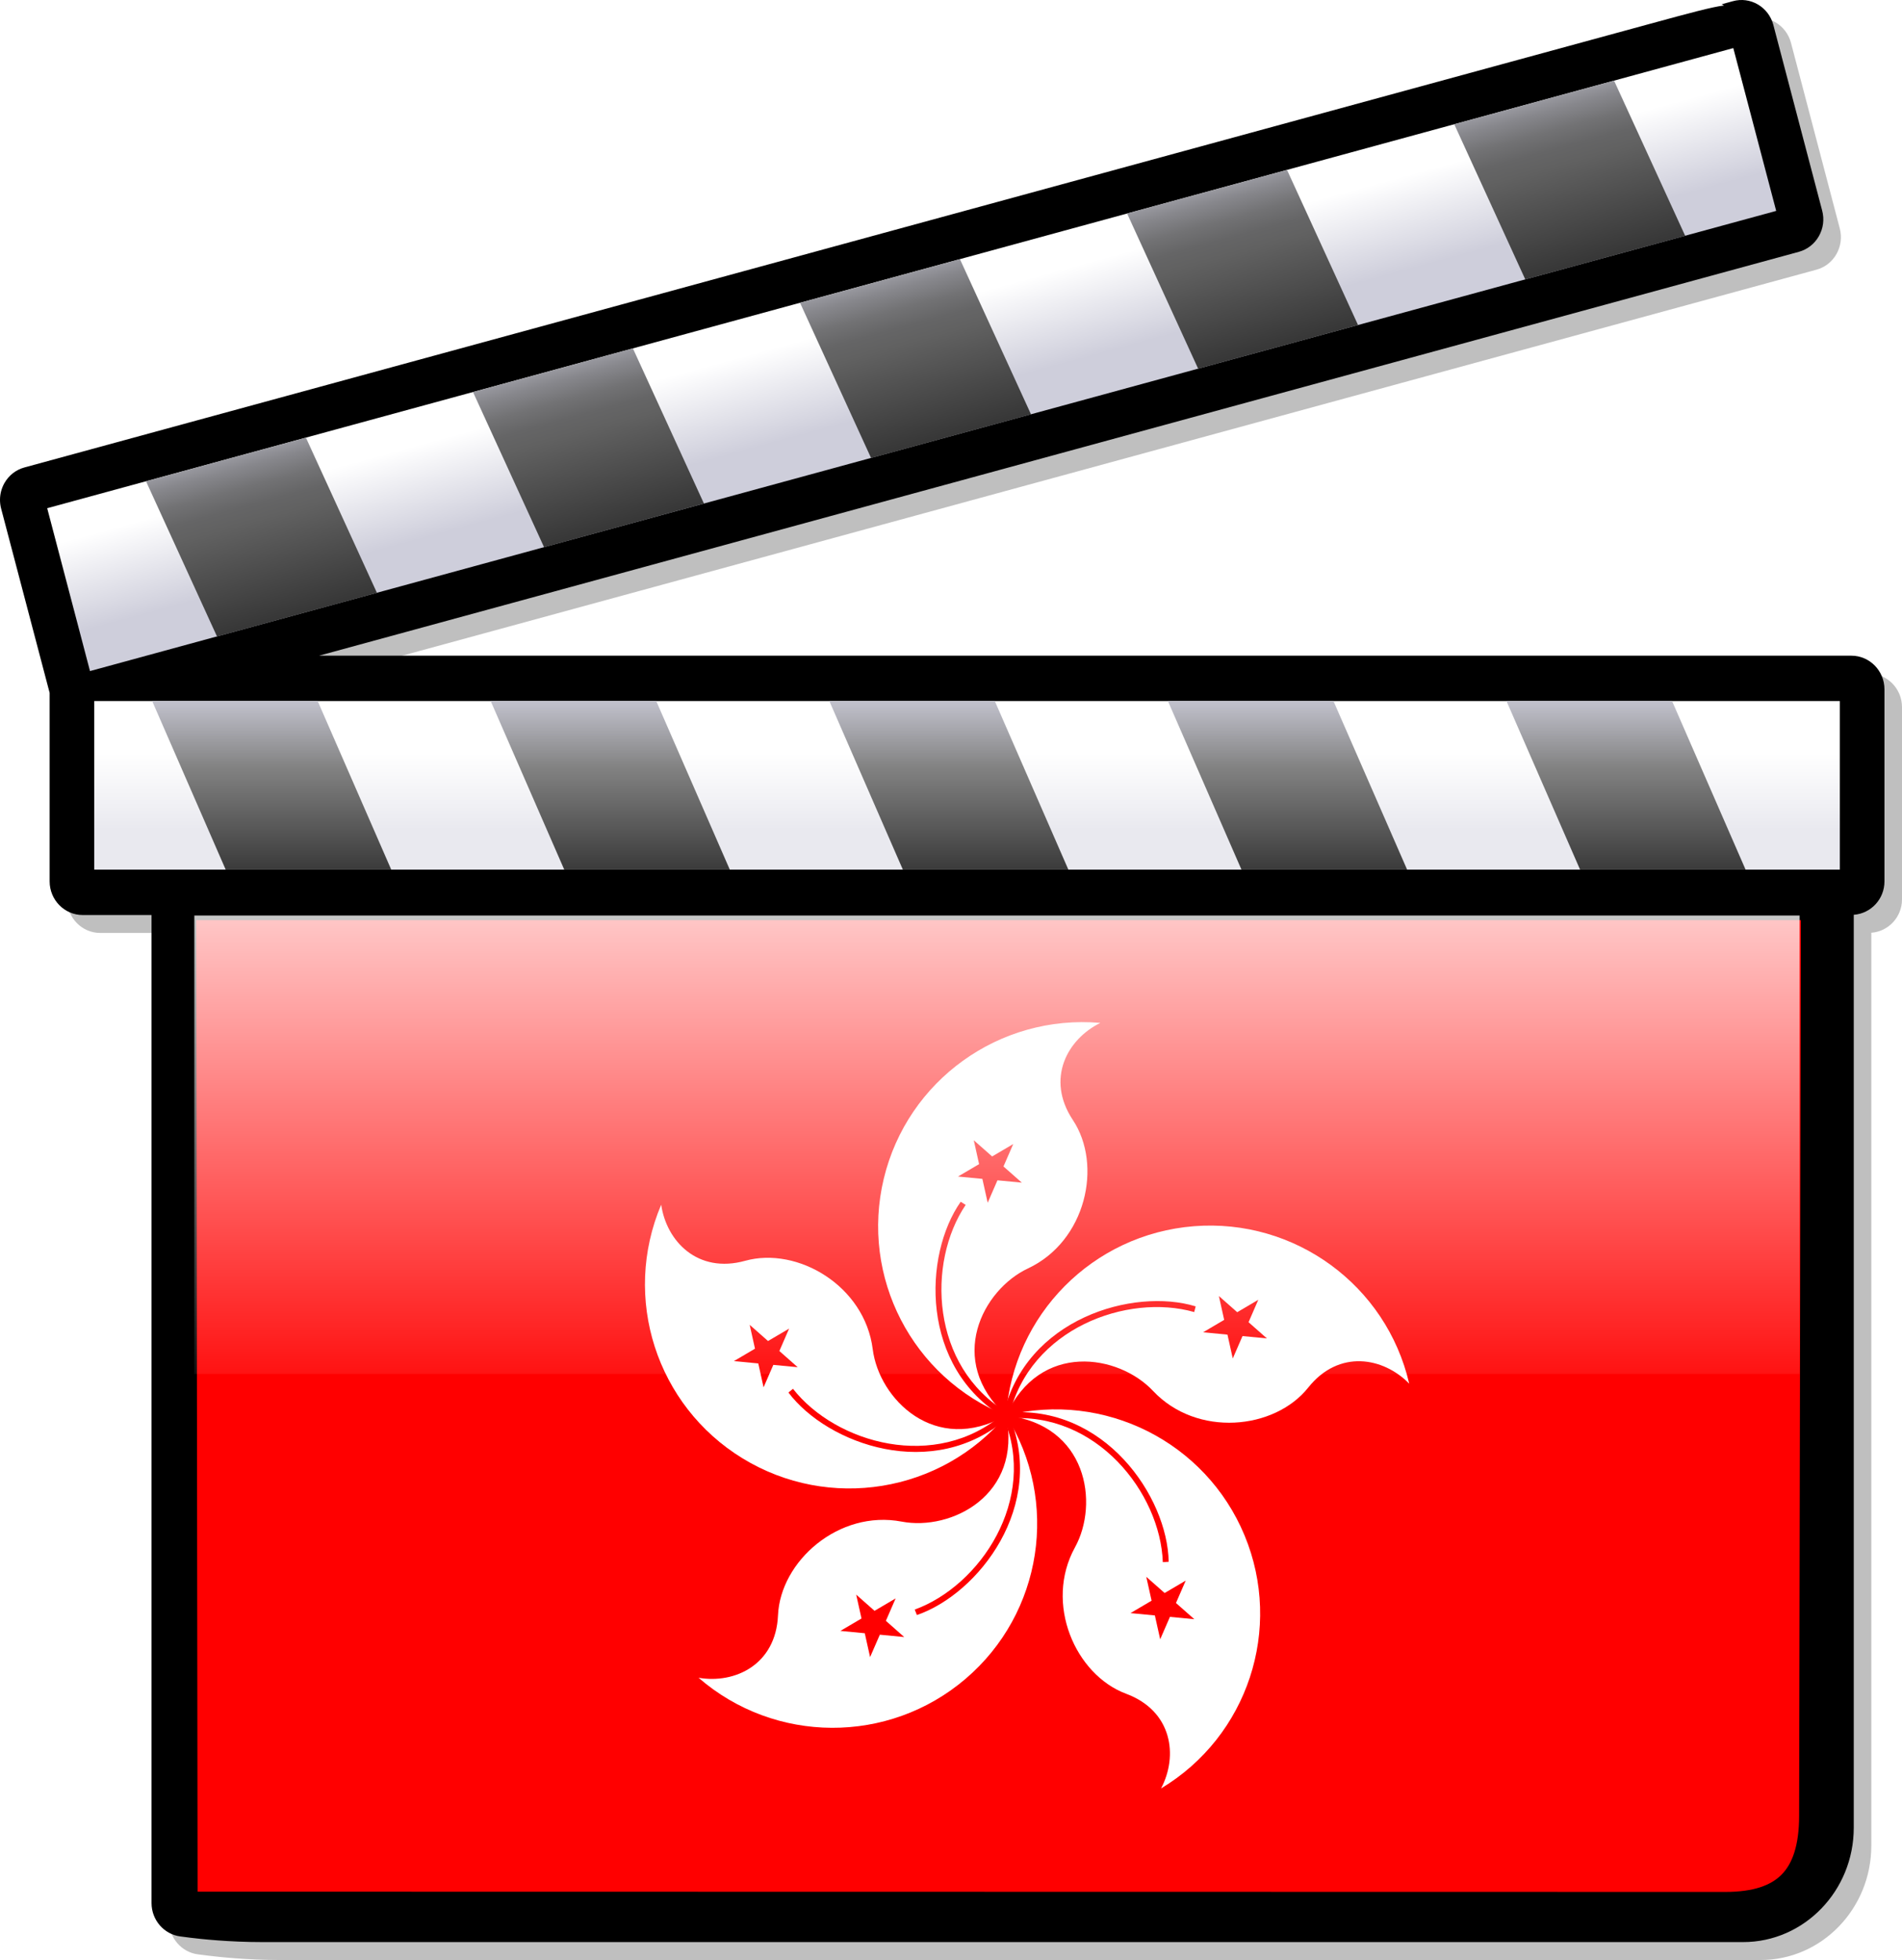
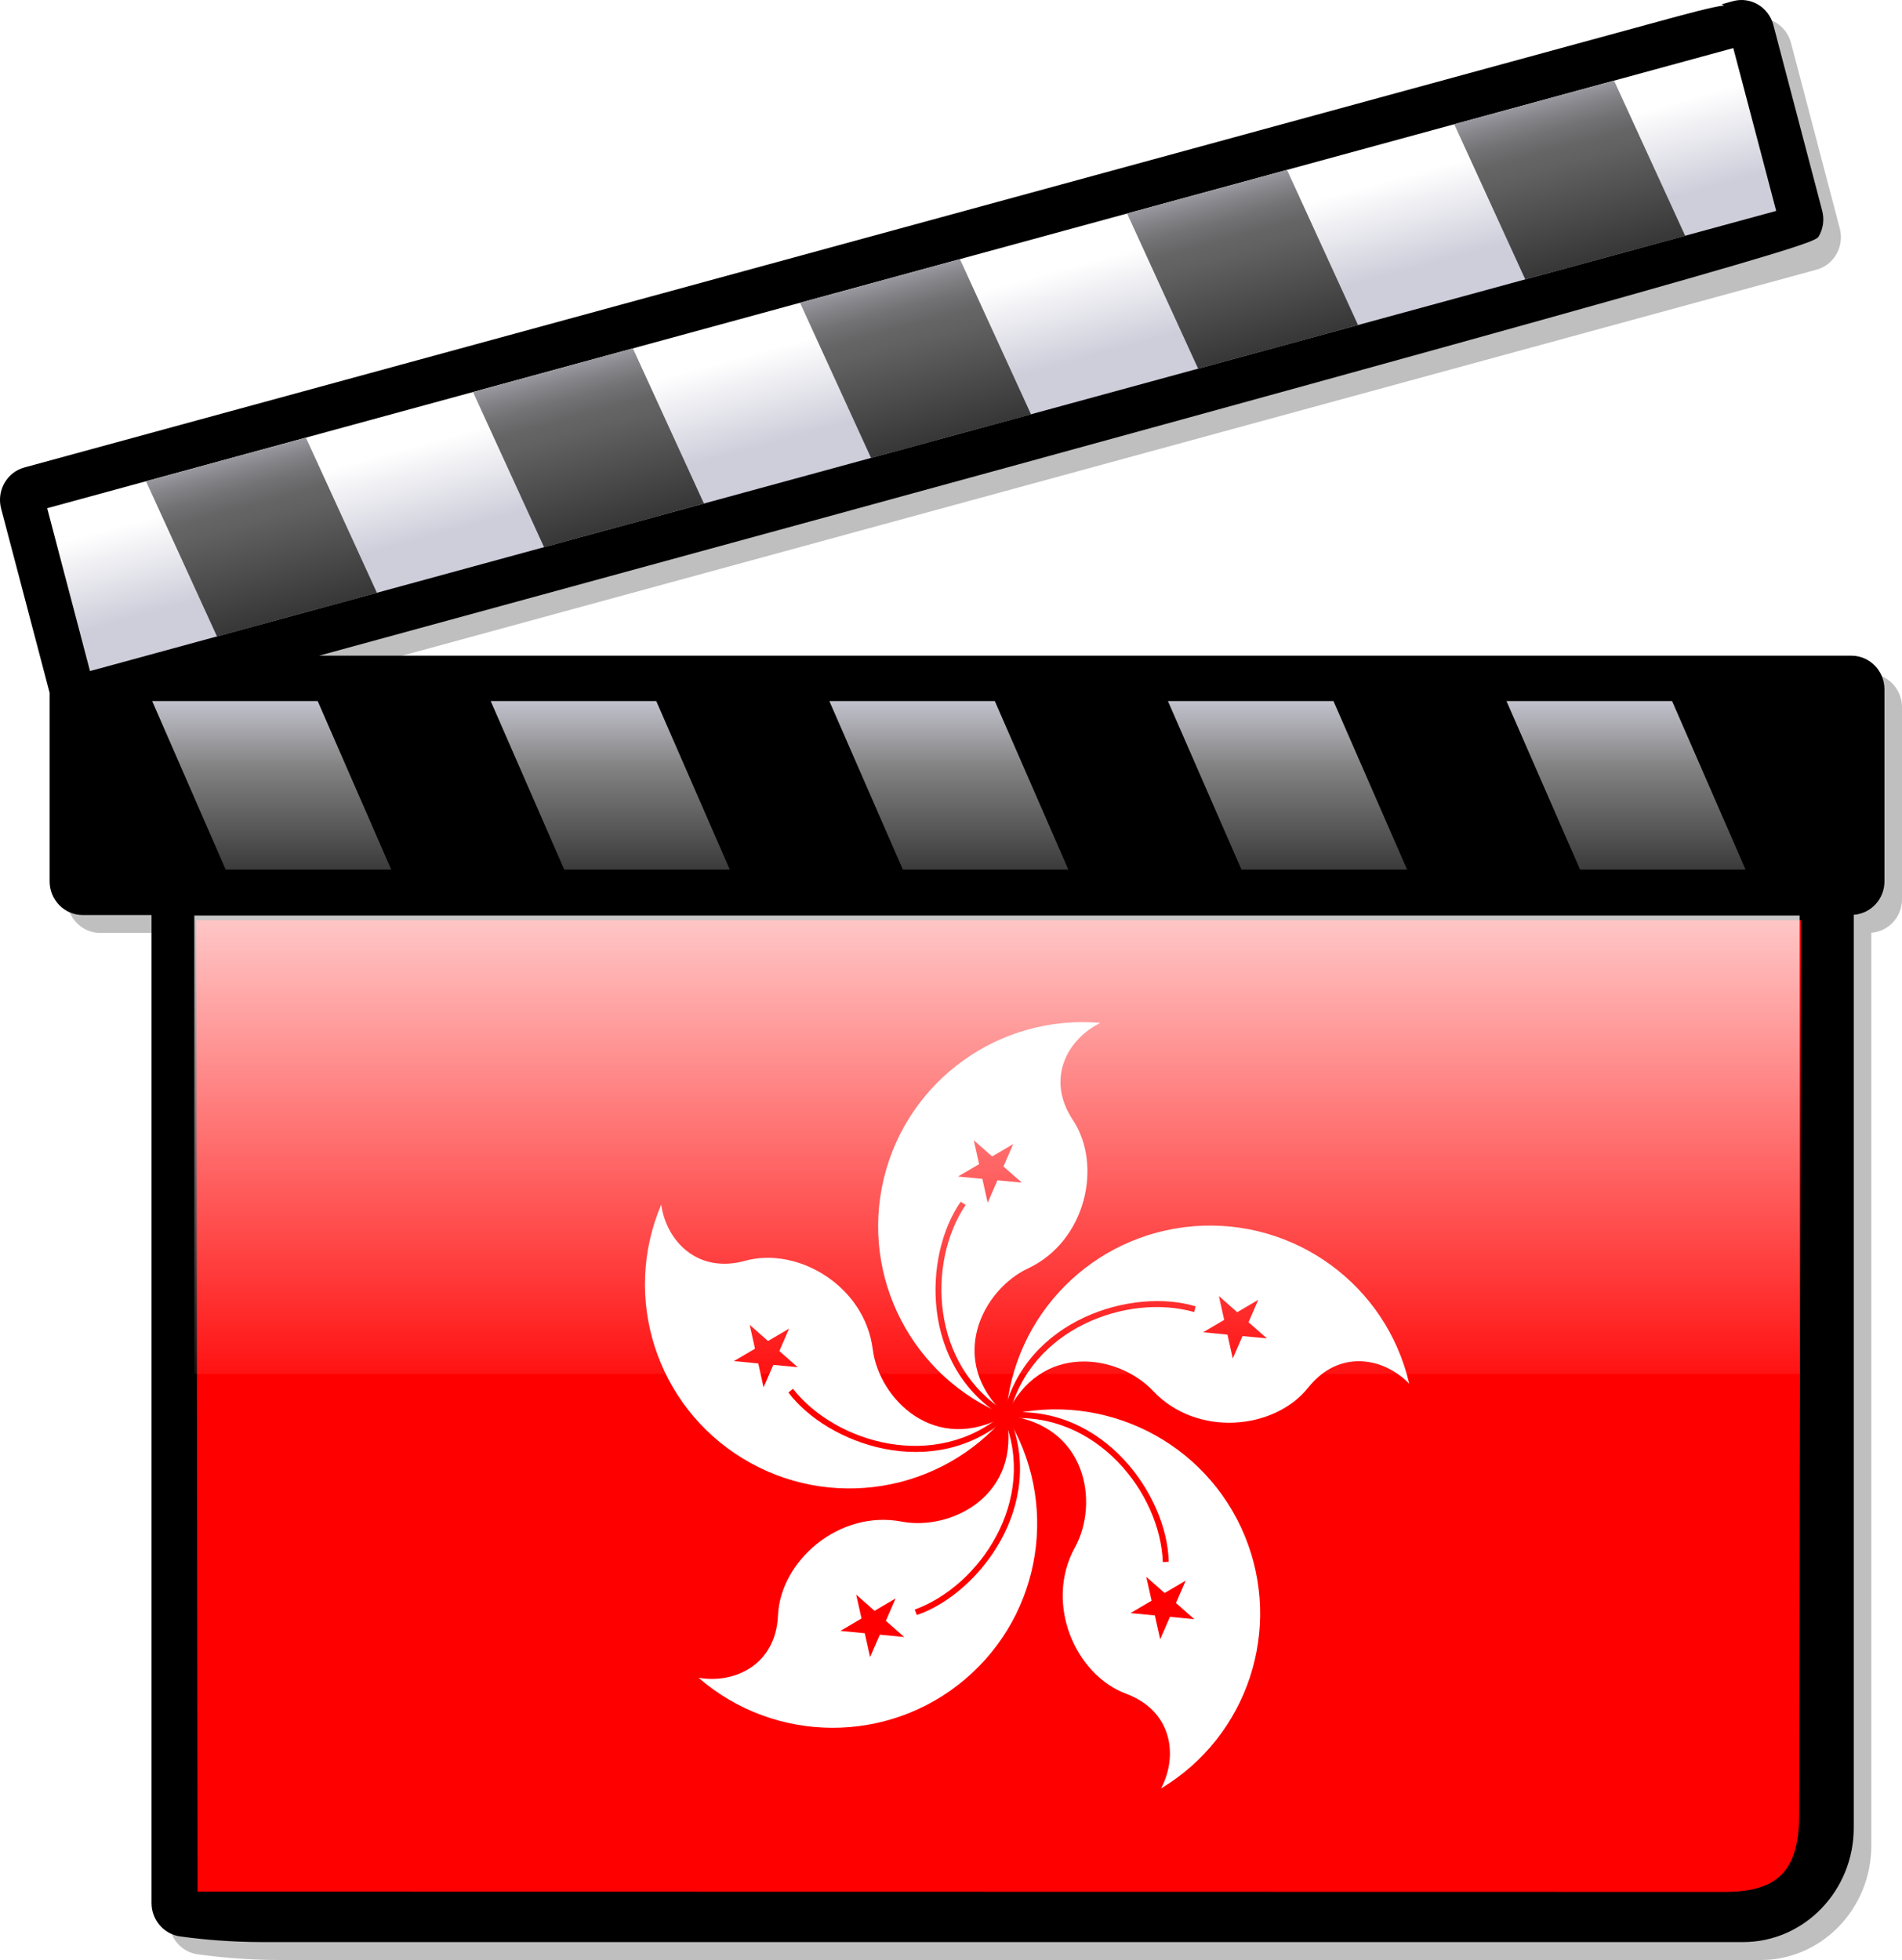
<svg xmlns="http://www.w3.org/2000/svg" xmlns:ns1="http://ns.adobe.com/AdobeSVGViewerExtensions/3.0/" xmlns:ns3="http://www.inkscape.org/namespaces/inkscape" xmlns:xlink="http://www.w3.org/1999/xlink" version="1.0" width="235.187" height="242.338" id="svg2">
  <defs id="defs11">
    <linearGradient id="linearGradient3214">
      <stop id="stop3216" style="stop-color:#ffffff;stop-opacity:1" offset="0" />
      <stop id="stop3218" style="stop-color:#ffffff;stop-opacity:0" offset="1" />
    </linearGradient>
    <linearGradient x1="24.948" y1="49.257" x2="24.948" y2="21.948" id="XMLID_7_" gradientUnits="userSpaceOnUse" gradientTransform="matrix(10.259,0,0,10.259,225.366,40.056)">
      <stop id="stop557" style="stop-color:#ffffff;stop-opacity:1" offset="0.006" />
      <stop id="stop558" style="stop-color:#f8f8fa;stop-opacity:1" offset="0.045" />
      <stop id="stop559" style="stop-color:#e4e4ec;stop-opacity:1" offset="0.103" />
      <stop id="stop560" style="stop-color:#c4c4d4;stop-opacity:1" offset="0.171" />
      <stop id="stop561" style="stop-color:#bdbdcf;stop-opacity:1" offset="0.185" />
      <stop id="stop562" style="stop-color:#bebed0;stop-opacity:1" offset="0.19" />
      <stop id="stop563" style="stop-color:#cacad8;stop-opacity:1" offset="0.275" />
      <stop id="stop564" style="stop-color:#cecedb;stop-opacity:1" offset="0.359" />
      <stop id="stop565" style="stop-color:#e9e9ef;stop-opacity:1" offset="0.786" />
      <ns1:midPointStop id="midPointStop566" style="stop-color:#FFFFFF" offset="0.006" />
      <ns1:midPointStop id="midPointStop567" style="stop-color:#FFFFFF" offset="0.625" />
      <ns1:midPointStop id="midPointStop568" style="stop-color:#BDBDCF" offset="0.185" />
      <ns1:midPointStop id="midPointStop569" style="stop-color:#BDBDCF" offset="0.295" />
      <ns1:midPointStop id="midPointStop570" style="stop-color:#CECEDB" offset="0.359" />
      <ns1:midPointStop id="midPointStop571" style="stop-color:#CECEDB" offset="0.5" />
      <ns1:midPointStop id="midPointStop572" style="stop-color:#E9E9EF" offset="0.786" />
    </linearGradient>
    <linearGradient x1="24.947" y1="21.048" x2="24.947" y2="23.1" id="XMLID_8_" gradientUnits="userSpaceOnUse" gradientTransform="matrix(10.259,0,0,10.259,225.366,40.056)">
      <stop id="stop576" style="stop-color:#616161;stop-opacity:1" offset="0" />
      <stop id="stop577" style="stop-color:#88888a;stop-opacity:1" offset="0.157" />
      <stop id="stop578" style="stop-color:#ababae;stop-opacity:1" offset="0.326" />
      <stop id="stop579" style="stop-color:#c6c6ca;stop-opacity:1" offset="0.496" />
      <stop id="stop580" style="stop-color:#d9d9df;stop-opacity:1" offset="0.666" />
      <stop id="stop581" style="stop-color:#e5e5eb;stop-opacity:1" offset="0.834" />
      <stop id="stop582" style="stop-color:#e9e9ef;stop-opacity:1" offset="1" />
      <ns1:midPointStop id="midPointStop583" style="stop-color:#616161" offset="0" />
      <ns1:midPointStop id="midPointStop584" style="stop-color:#616161" offset="0.295" />
      <ns1:midPointStop id="midPointStop585" style="stop-color:#E9E9EF" offset="1" />
    </linearGradient>
    <linearGradient x1="24.16" y1="18.868" x2="24.16" y2="20.534" id="XMLID_9_" gradientUnits="userSpaceOnUse" gradientTransform="matrix(5.59,0,0,5.693,-15.485,-14.293)">
      <stop id="stop589" style="stop-color:#ffffff;stop-opacity:1" offset="0" />
      <stop id="stop590" style="stop-color:#e9e9ef;stop-opacity:1" offset="1" />
      <ns1:midPointStop id="midPointStop591" style="stop-color:#FFFFFF" offset="0" />
      <ns1:midPointStop id="midPointStop592" style="stop-color:#FFFFFF" offset="0.5" />
      <ns1:midPointStop id="midPointStop593" style="stop-color:#E9E9EF" offset="1" />
    </linearGradient>
    <linearGradient x1="311.223" y1="17.458" x2="311.223" y2="23.226" id="XMLID_10_" gradientUnits="userSpaceOnUse" gradientTransform="matrix(5.59,0,1.498,5.693,-1651.739,-14.293)">
      <stop id="stop596" style="stop-color:#cecedb;stop-opacity:1" offset="0" />
      <stop id="stop597" style="stop-color:#828282;stop-opacity:1" offset="0.298" />
      <stop id="stop598" style="stop-color:#000000;stop-opacity:1" offset="1" />
      <ns1:midPointStop id="midPointStop599" style="stop-color:#CECEDB" offset="0" />
      <ns1:midPointStop id="midPointStop600" style="stop-color:#CECEDB" offset="0.5" />
      <ns1:midPointStop id="midPointStop601" style="stop-color:#828282" offset="0.298" />
      <ns1:midPointStop id="midPointStop602" style="stop-color:#828282" offset="0.5" />
      <ns1:midPointStop id="midPointStop603" style="stop-color:#000000" offset="1" />
    </linearGradient>
    <linearGradient x1="22.669" y1="9.319" x2="23.184" y2="11.242" id="XMLID_11_" gradientUnits="userSpaceOnUse">
      <stop id="stop607" style="stop-color:#ffffff;stop-opacity:1" offset="0" />
      <stop id="stop608" style="stop-color:#cecedb;stop-opacity:1" offset="1" />
      <ns1:midPointStop id="midPointStop609" style="stop-color:#FFFFFF" offset="0" />
      <ns1:midPointStop id="midPointStop610" style="stop-color:#FFFFFF" offset="0.5" />
      <ns1:midPointStop id="midPointStop611" style="stop-color:#CECEDB" offset="1" />
    </linearGradient>
    <linearGradient x1="22.367" y1="7.85" x2="24.235" y2="14.824" id="XMLID_12_" gradientUnits="userSpaceOnUse" gradientTransform="matrix(5.59,0,0,5.693,-15.485,-14.293)">
      <stop id="stop614" style="stop-color:#cecedb;stop-opacity:1" offset="0" />
      <stop id="stop615" style="stop-color:#cbcbd7;stop-opacity:1" offset="0.005" />
      <stop id="stop616" style="stop-color:#a5a5ad;stop-opacity:1" offset="0.07" />
      <stop id="stop617" style="stop-color:#87878c;stop-opacity:1" offset="0.134" />
      <stop id="stop618" style="stop-color:#727274;stop-opacity:1" offset="0.194" />
      <stop id="stop619" style="stop-color:#656566;stop-opacity:1" offset="0.25" />
      <stop id="stop620" style="stop-color:#616161;stop-opacity:1" offset="0.298" />
      <stop id="stop621" style="stop-color:#000000;stop-opacity:1" offset="1" />
      <ns1:midPointStop id="midPointStop622" style="stop-color:#CECEDB" offset="0" />
      <ns1:midPointStop id="midPointStop623" style="stop-color:#CECEDB" offset="0.327" />
      <ns1:midPointStop id="midPointStop624" style="stop-color:#616161" offset="0.298" />
      <ns1:midPointStop id="midPointStop625" style="stop-color:#616161" offset="0.5" />
      <ns1:midPointStop id="midPointStop626" style="stop-color:#000000" offset="1" />
    </linearGradient>
    <g transform="matrix(0.972,0.233,-0.233,0.972,0,0)" id="petal">
      <path d="M 0,0 C -44.567,-6.662 -77.546,-44.938 -77.546,-90 C -77.546,-135.062 -44.567,-173.338 -4.798939e-14,-180 C -12.658,-169.502 -17.879,-150.032 -1.805,-135.047 C 15.827,-118.611 16.507,-83.873 -5.816,-66.03 C -23.213,-52.123 -31.851,-17.645 0,0 z" id="path4556" style="fill:#ffffff" />
      <g id="g4558" style="fill:#ff0000">
        <polygon points="0,-1 0.588,0.809 -0.951,-0.309 0.951,-0.309 -0.588,0.809 0,-1 " transform="matrix(14.854,-2.088,-2.088,-14.854,-32.161,-105.194)" id="star" />
        <path d="M 0.104,-1.429 C -37.827,-13.482 -50.196,-58.13 -39.379,-87.111 L -41.853,-87.963 C -52.481,-61.061 -42.445,-11.989 -0.534,1.115 L 0.104,-1.429 z" id="path4561" />
      </g>
    </g>
    <linearGradient x1="126.907" y1="95.852" x2="126.907" y2="175.672" id="linearGradient3220" xlink:href="#linearGradient3214" gradientUnits="userSpaceOnUse" />
    <filter id="filter3242">
      <feGaussianBlur id="feGaussianBlur3244" stdDeviation="3.959" ns3:collect="always" />
    </filter>
  </defs>
  <path d="M 231.106,83.284 L 229.67,83.284 L 41.618,83.284 L 224.611,33.343 C 225.661,33.058 226.545,32.369 227.087,31.402 C 227.629,30.445 227.774,29.324 227.495,28.248 L 221.458,5.292 C 221.184,4.239 220.491,3.317 219.551,2.764 C 218.607,2.212 217.511,2.064 216.455,2.354 L 215.068,2.73 C 215.068,2.73 215.303,2.85 215.359,2.878 C 213.844,3.078 211.205,3.784 206.057,5.19 L 5.193,60.01 C 4.142,60.295 3.265,60.984 2.717,61.94 C 2.353,62.589 2.169,63.301 2.169,64.018 C 2.169,64.377 2.214,64.741 2.309,65.1 L 8.307,87.89 L 8.307,111.193 C 8.307,113.487 10.14,115.349 12.388,115.349 L 20.907,115.349 L 20.907,237.51 C 20.907,239.593 22.433,241.364 24.462,241.637 L 25.687,241.791 C 27.017,241.956 30.511,242.338 34.592,242.338 L 217.707,242.338 C 225.259,242.338 231.391,235.99 231.391,228.196 L 231.391,115.326 C 233.504,115.173 235.187,113.391 235.187,111.199 L 235.187,87.441 C 235.187,85.146 233.359,83.284 231.106,83.284 z" id="path552" style="opacity:0.5;filter:url(#filter3242)" />
-   <path d="M 228.932,81.07 L 227.501,81.07 L 39.444,81.07 L 222.436,31.134 C 223.487,30.844 224.37,30.155 224.912,29.193 C 225.455,28.23 225.6,27.115 225.315,26.039 L 219.278,3.083 C 219.004,2.024 218.305,1.102 217.371,0.555 C 216.427,0.003 215.331,-0.145 214.274,0.146 L 212.888,0.527 C 212.888,0.527 213.123,0.647 213.179,0.675 C 211.664,0.869 209.025,1.58 203.877,2.986 L 3.024,57.796 C 1.973,58.08 1.096,58.769 0.548,59.726 C 0.184,60.375 0,61.086 0,61.804 C 0,62.162 0.045,62.532 0.14,62.885 L 6.138,85.67 L 6.138,108.978 C 6.138,111.267 7.971,113.134 10.219,113.134 L 18.738,113.134 L 18.738,235.301 C 18.738,237.384 20.264,239.155 22.293,239.423 L 23.523,239.582 C 24.854,239.747 28.347,240.123 32.423,240.123 L 215.538,240.123 C 223.09,240.123 229.222,233.781 229.222,225.981 L 229.222,113.106 C 231.335,112.952 233.018,111.176 233.018,108.978 L 233.018,85.22 C 233.012,82.931 231.179,81.07 228.932,81.07 z" id="path553" />
+   <path d="M 228.932,81.07 L 227.501,81.07 L 39.444,81.07 C 223.487,30.844 224.37,30.155 224.912,29.193 C 225.455,28.23 225.6,27.115 225.315,26.039 L 219.278,3.083 C 219.004,2.024 218.305,1.102 217.371,0.555 C 216.427,0.003 215.331,-0.145 214.274,0.146 L 212.888,0.527 C 212.888,0.527 213.123,0.647 213.179,0.675 C 211.664,0.869 209.025,1.58 203.877,2.986 L 3.024,57.796 C 1.973,58.08 1.096,58.769 0.548,59.726 C 0.184,60.375 0,61.086 0,61.804 C 0,62.162 0.045,62.532 0.14,62.885 L 6.138,85.67 L 6.138,108.978 C 6.138,111.267 7.971,113.134 10.219,113.134 L 18.738,113.134 L 18.738,235.301 C 18.738,237.384 20.264,239.155 22.293,239.423 L 23.523,239.582 C 24.854,239.747 28.347,240.123 32.423,240.123 L 215.538,240.123 C 223.09,240.123 229.222,233.781 229.222,225.981 L 229.222,113.106 C 231.335,112.952 233.018,111.176 233.018,108.978 L 233.018,85.22 C 233.012,82.931 231.179,81.07 228.932,81.07 z" id="path553" />
  <path d="M 227.501,83.284 L 10.213,83.284 C 9.162,83.284 8.307,84.156 8.307,85.226 L 8.307,108.984 C 8.307,110.054 9.162,110.925 10.213,110.925 L 228.926,110.925 C 229.983,110.925 230.838,110.054 230.838,108.984 L 230.838,85.226 C 230.838,84.156 229.988,83.284 228.926,83.284 L 227.501,83.284 z" id="path587" />
-   <rect width="215.851" height="20.843" x="11.65" y="86.678" id="rect594" style="fill:url(#XMLID_9_)" />
  <path d="M 27.906,107.521 L 48.377,107.521 L 39.282,86.678 L 18.816,86.678 L 27.906,107.521 M 123.01,86.678 L 102.551,86.678 L 111.64,107.521 L 132.105,107.521 L 123.01,86.678 M 81.146,86.678 L 60.675,86.678 L 69.77,107.521 L 90.241,107.521 L 81.146,86.678 M 206.756,86.678 L 186.279,86.678 L 195.38,107.521 L 215.845,107.521 L 206.756,86.678 M 164.886,86.678 L 144.415,86.678 L 153.51,107.521 L 173.992,107.521 L 164.886,86.678 z" id="path604" style="fill:url(#XMLID_10_)" />
-   <path d="M 214.845,2.28 L 213.458,2.662 C 213.464,2.662 213.464,2.662 213.464,2.662 L 3.583,59.936 C 3.091,60.067 2.678,60.397 2.421,60.842 C 2.163,61.286 2.096,61.815 2.23,62.31 L 8.273,85.271 C 8.547,86.308 9.593,86.922 10.61,86.643 L 221.877,28.993 C 222.894,28.714 223.498,27.65 223.219,26.614 L 217.187,3.658 C 217.058,3.163 216.734,2.736 216.298,2.474 C 215.856,2.218 215.337,2.15 214.845,2.28 z" id="path605" />
  <polygon points="4.761,17.085 42.06,7.091 41.111,3.555 3.814,13.548 4.761,17.085 " transform="matrix(5.59,0,0,5.693,-15.485,-14.293)" id="polygon612" style="fill:url(#XMLID_11_)" />
  <path d="M 26.833,78.696 L 46.61,73.304 L 37.828,54.112 L 18.056,59.509 L 26.833,78.696 M 118.7,32.045 L 98.928,37.442 L 107.71,56.629 L 127.488,51.231 L 118.7,32.045 M 78.261,43.079 L 58.489,48.476 L 67.277,67.662 L 87.044,62.259 L 78.261,43.079 M 199.584,9.972 L 179.823,15.364 L 188.605,34.55 L 208.377,29.158 L 199.584,9.972 M 159.145,21.011 L 139.367,26.397 L 148.155,45.589 L 167.927,40.192 L 159.145,21.011 z" id="path627" style="fill:url(#XMLID_12_)" />
  <g transform="matrix(0.545,0,0,0.544,-125.206,-171.89)" id="g4445">
    <rect width="366.612" height="226.967" x="272.384" y="520.435" id="rect4563" style="fill:#ff0000" />
    <g transform="matrix(0.51,0,0,0.51,458,637.69)" id="g4565">
      <use id="use4567" x="0" y="0" width="237.362" height="244.547" xlink:href="#petal" />
      <use transform="matrix(0.309,0.951,-0.951,0.309,0,0)" id="use4569" x="0" y="0" width="237.362" height="244.547" xlink:href="#petal" />
      <use transform="matrix(0.309,-0.951,0.951,0.309,0,0)" id="use4571" x="0" y="0" width="237.362" height="244.547" xlink:href="#petal" />
      <use transform="matrix(-0.809,0.588,-0.588,-0.809,0,0)" id="use4573" x="0" y="0" width="237.362" height="244.547" xlink:href="#petal" />
      <use transform="matrix(-0.809,-0.588,0.588,-0.809,0,0)" id="use4575" x="0" y="0" width="237.362" height="244.547" xlink:href="#petal" />
      <circle cx="0" cy="0" r="4" id="circle4577" style="fill:#ff0000" />
    </g>
    <path d="M 621.203,749.786 C 635.092,749.786 641.741,743.271 641.741,728.654 L 642.146,521.294 L 270.46,521.294 L 270.761,749.724 L 621.203,749.786 z" id="path2497" style="opacity:1;fill:none;fill-opacity:1;stroke:#000000;stroke-width:7.621;stroke-miterlimit:4;stroke-dasharray:none;stroke-opacity:1" />
  </g>
  <rect width="198.496" height="56.674" x="24.032" y="113.199" id="rect2440" style="opacity:1;fill:url(#linearGradient3220);fill-opacity:1;fill-rule:nonzero;stroke:none;stroke-width:3;stroke-linecap:round;stroke-linejoin:round;stroke-miterlimit:4;stroke-dasharray:none;stroke-dashoffset:0;stroke-opacity:1" />
</svg>